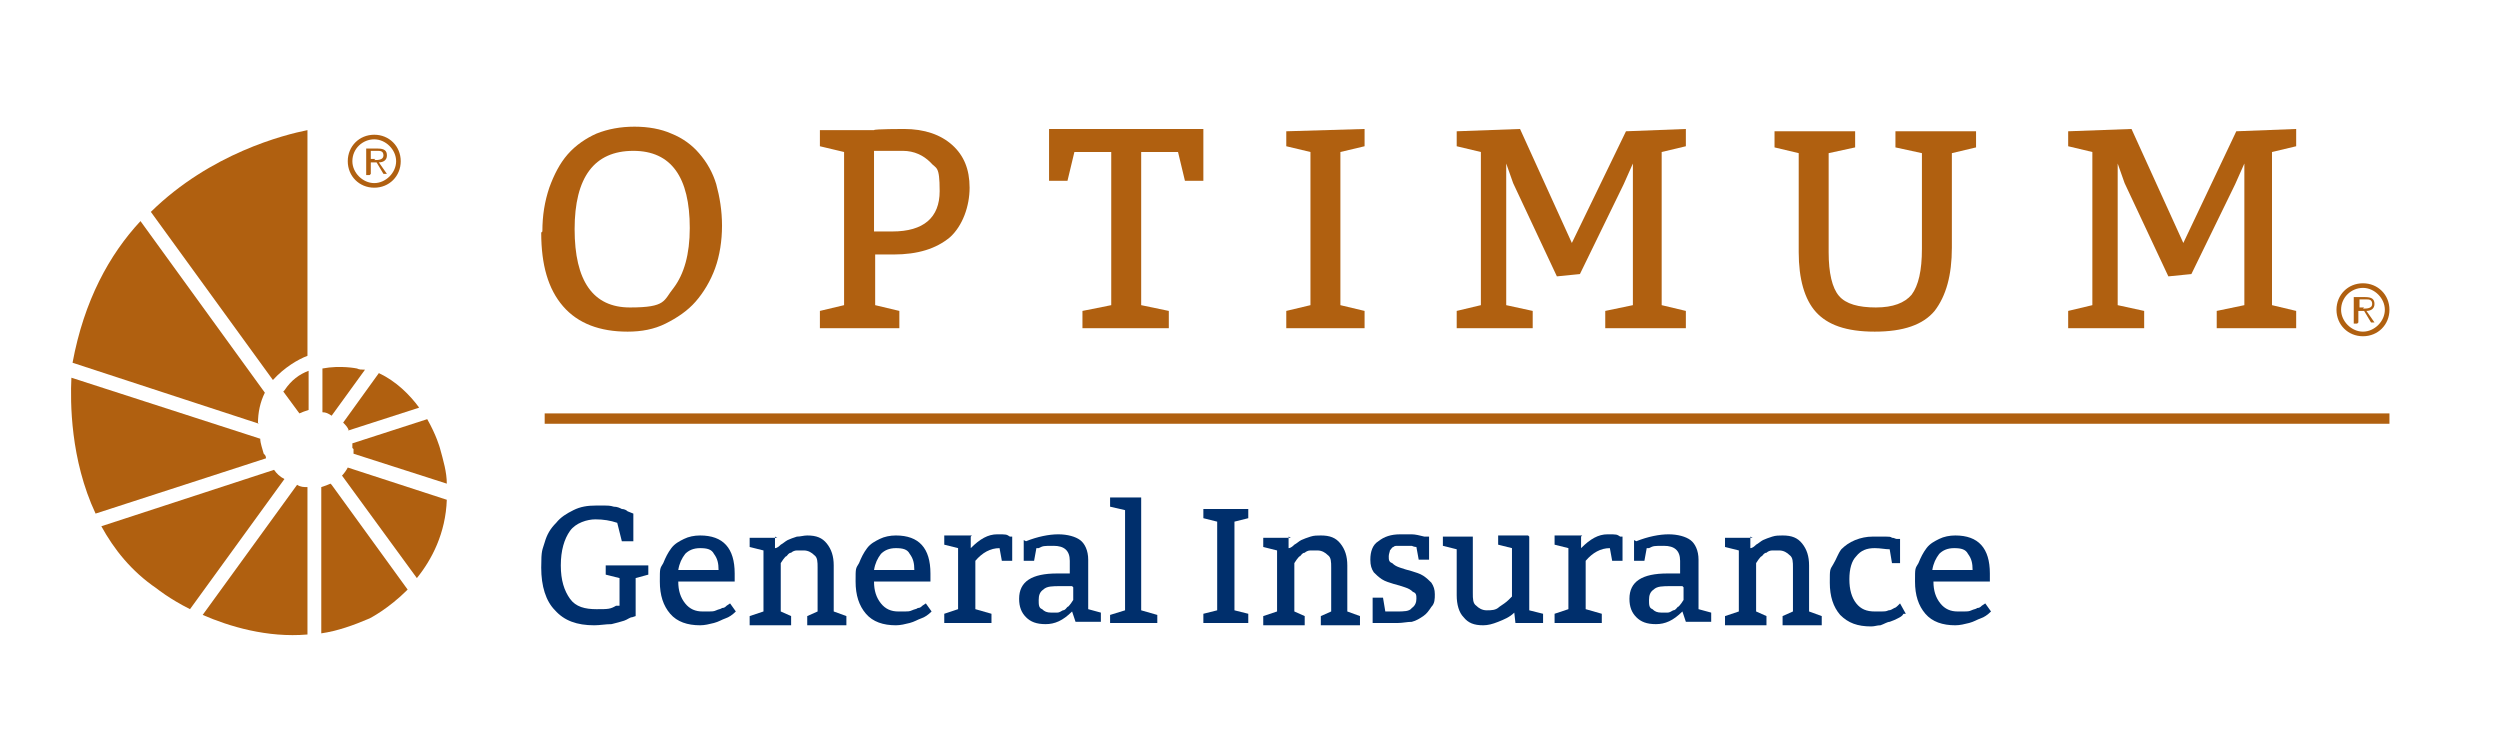
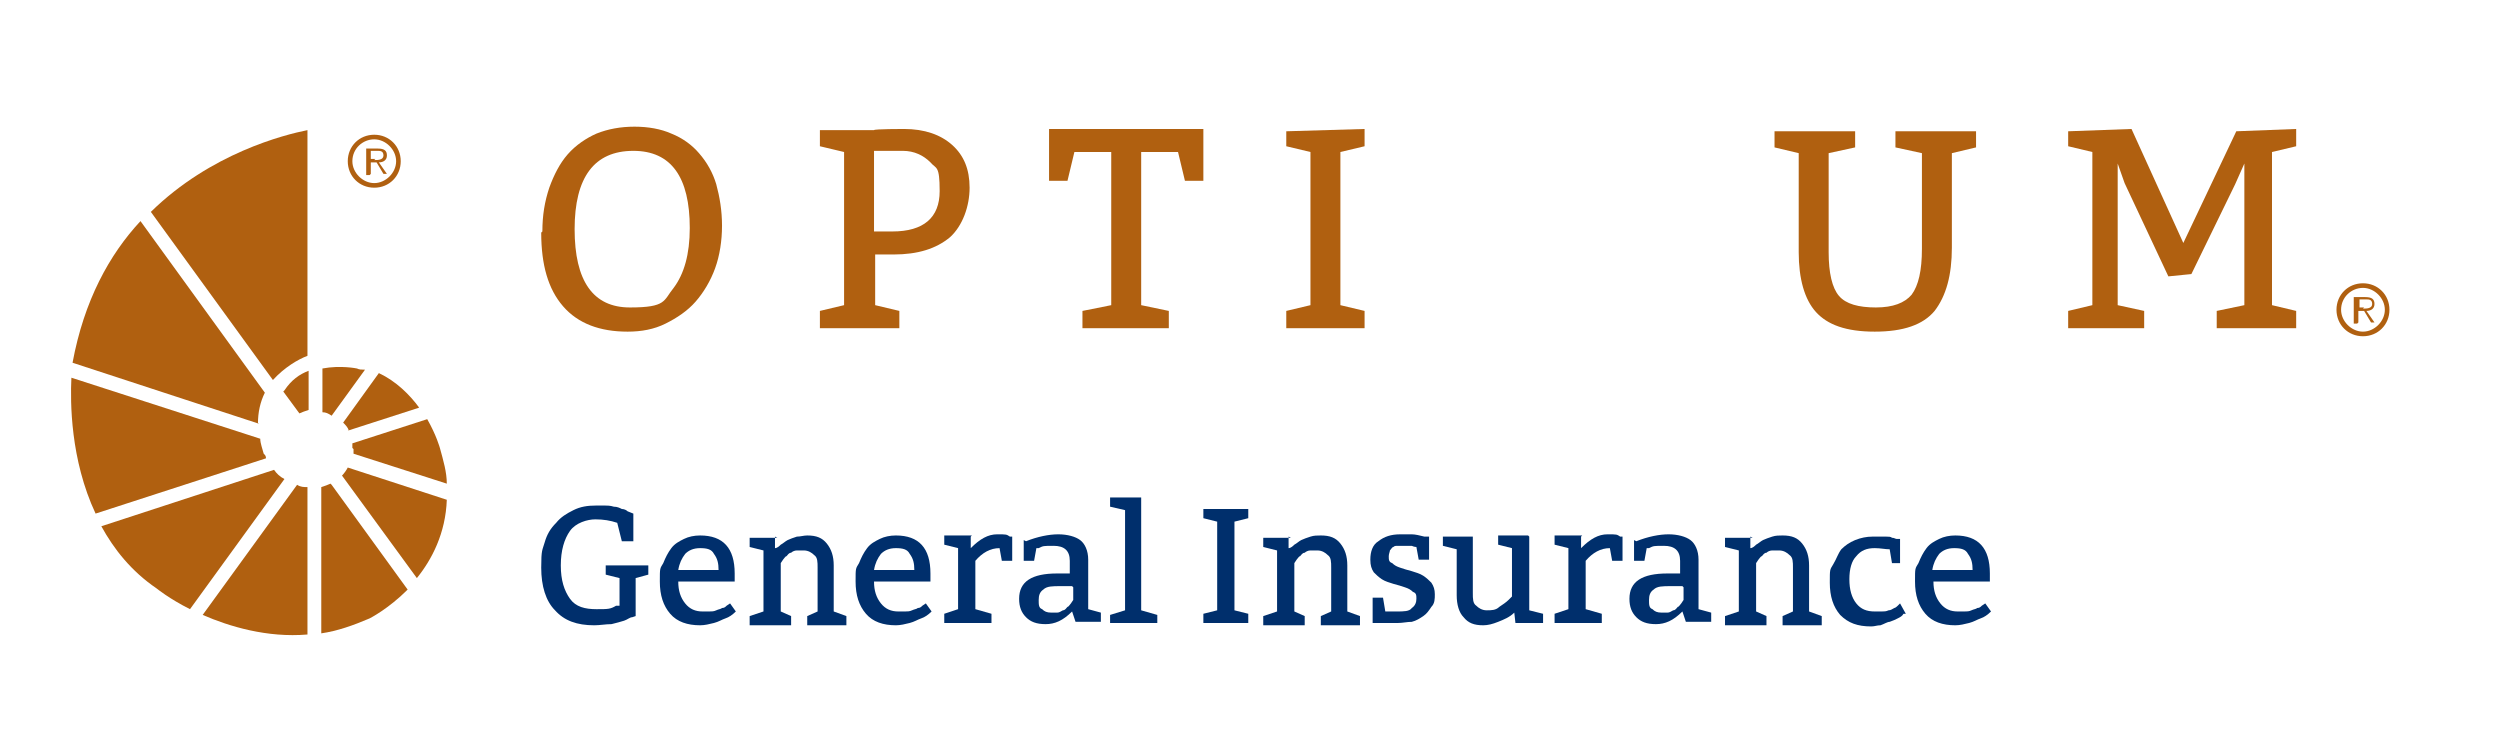
<svg xmlns="http://www.w3.org/2000/svg" id="Layer_1" viewBox="0 0 217.1 64.2">
  <defs>
    <style>      .st0 {        fill: #002f6c;      }      .st1 {        fill: #b06010;      }    </style>
  </defs>
-   <rect class="st1" x="47.3" y="35.9" width="160.2" height=".9" />
  <path class="st1" d="M30.2,14c0,1.3,1,2.3,2.3,2.3s2.3-1,2.3-2.3-1-2.3-2.3-2.3-2.3,1-2.3,2.3M30.6,14c0-1.1.9-1.9,1.9-1.9s1.9.9,1.9,1.9-.9,1.9-1.9,1.9-1.9-.9-1.9-1.9" />
  <path class="st1" d="M32.1,15.2h-.3v-2.3h1c.6,0,.8.2.8.6s-.3.6-.7.6l.7,1h-.3l-.6-1h-.5v1ZM32.5,13.9c.3,0,.8,0,.8-.4s-.3-.4-.5-.4h-.6v.7h.4Z" />
  <path class="st1" d="M23.8,40.8l-15,4.9c1.1,2,2.6,3.9,4.8,5.4,0,0,1.1.9,2.9,1.8l8.2-11.3c-.4-.2-.7-.5-.9-.8" />
  <path class="st1" d="M22.9,39.4c-.1-.4-.3-.9-.3-1.3l-16.4-5.3c-.1,2.1-.1,7.1,2.1,11.8l14.8-4.8c0-.2-.1-.3-.1-.3" />
  <path class="st1" d="M30.2,40.6c-.1.2-.3.5-.5.7l6.5,8.9c1.3-1.6,2.5-3.9,2.6-6.8l-8.6-2.8Z" />
  <path class="st1" d="M30.7,39c0,.1,0,.3,0,.4l8.1,2.6c0-1-.3-2-.6-3.1,0,0-.3-1.1-1.1-2.5l-6.5,2.1c0,.1,0,.3,0,.4" />
  <path class="st1" d="M30.2,37.4l6.2-2c-.8-1.1-2-2.3-3.5-3l-3.1,4.3c.2.2.4.4.5.7" />
  <path class="st1" d="M31.6,32.1c-.2,0-.4,0-.6-.1,0,0-1.4-.3-3,0v3.8c.3,0,.5.1.8.3l2.9-4Z" />
  <path class="st1" d="M26.7,42.3c-.3,0-.6,0-.9-.2l-8.2,11.3c2.3,1,5.6,2,9.1,1.7v-12.8Z" />
  <path class="st1" d="M23.7,33c1-1.1,2.2-1.8,3-2.1V11.3c-2,.4-8.4,2-13.6,7.1l10.6,14.6Z" />
  <path class="st1" d="M28.7,42c-.2.1-.5.2-.8.3v12.7c1.4-.2,2.8-.7,4.2-1.3,0,0,1.6-.8,3.3-2.5l-6.6-9.1Z" />
  <path class="st1" d="M24.6,34s0,0,0,0l1.4,1.9c.2-.1.5-.2.8-.3v-3.4c-.8.3-1.5.8-2.1,1.7" />
  <path class="st1" d="M22.4,36.8c0-1,.2-1.9.6-2.7l-10.8-14.9c-2.7,2.9-4.9,6.9-5.9,12.3l16.2,5.3Z" />
  <path class="st1" d="M202.9,26.9c0,1.3,1,2.3,2.3,2.3s2.3-1,2.3-2.3-1-2.3-2.3-2.3-2.3,1-2.3,2.3M203.3,26.9c0-1.1.9-1.9,1.9-1.9s1.9.9,1.9,1.9-.9,1.9-1.9,1.9-1.9-.9-1.9-1.9" />
  <path class="st1" d="M204.7,28.1h-.3v-2.3h1c.6,0,.8.2.8.6s-.3.6-.7.6l.7,1h-.3l-.6-1h-.5v1ZM205.2,26.8c.3,0,.8,0,.8-.4s-.3-.4-.5-.4h-.6v.7h.4Z" />
  <path class="st1" d="M47.1,20.1c0-1.4.2-2.6.6-3.8.4-1.1.9-2.1,1.6-2.9.7-.8,1.6-1.4,2.5-1.8,1-.4,2.1-.6,3.3-.6s2.3.2,3.2.6c1,.4,1.8,1,2.4,1.7.7.8,1.2,1.7,1.5,2.7.3,1.1.5,2.3.5,3.6s-.2,2.6-.6,3.7c-.4,1.1-1,2.1-1.7,2.9-.7.8-1.6,1.4-2.6,1.9-1,.5-2.1.7-3.3.7-2.4,0-4.3-.7-5.6-2.2-1.3-1.5-1.9-3.6-1.9-6.4M55,13.1c-3.4,0-5.1,2.3-5.1,6.8s1.6,6.8,4.8,6.8,2.9-.6,3.8-1.7c.9-1.2,1.4-2.9,1.4-5.2,0-4.4-1.6-6.7-4.9-6.7" />
  <path class="st1" d="M71.2,28.5v-1.5l2.1-.5v-13.3l-2.1-.5v-1.4h4.7c0-.1,2.6-.1,2.6-.1,1.8,0,3.2.5,4.2,1.4,1,.9,1.5,2.1,1.5,3.7s-.6,3.3-1.7,4.3c-1.2,1-2.8,1.5-4.9,1.5h-1.6v4.4l2.1.5v1.5h-6.8ZM75.9,13.2v6.9h1.6c2.7,0,4.1-1.2,4.1-3.5s-.3-1.9-.8-2.5c-.6-.6-1.4-1-2.4-1h-2.5Z" />
  <polygon class="st1" points="101.5 27 101.5 28.5 94 28.5 94 27 96.5 26.5 96.5 13.2 93.3 13.2 92.7 15.7 91.1 15.7 91.1 11.2 104.5 11.2 104.5 15.7 102.9 15.7 102.3 13.2 99.1 13.2 99.1 26.5 101.5 27" />
  <polygon class="st1" points="118.5 27 118.5 28.5 111.7 28.5 111.7 27 113.8 26.5 113.8 13.2 111.7 12.7 111.7 11.4 118.5 11.2 118.5 12.7 116.4 13.2 116.4 26.5 118.5 27" />
-   <polygon class="st1" points="139.4 28.5 139.4 27 141.8 26.5 141.8 14.2 141 16 137.2 23.8 135.2 24 131.4 15.9 130.8 14.2 130.8 26.5 133.1 27 133.1 28.5 126.5 28.5 126.5 27 128.6 26.5 128.6 13.2 126.5 12.7 126.5 11.4 132 11.2 136.5 21.1 141.2 11.4 146.4 11.2 146.4 12.7 144.3 13.2 144.3 26.5 146.4 27 146.4 28.5 139.4 28.5" />
  <path class="st1" d="M169.5,13.2v8.3c0,2.4-.5,4.2-1.5,5.5-1,1.2-2.7,1.8-5.2,1.8s-4.1-.6-5.1-1.7c-1-1.1-1.5-2.9-1.5-5.2v-8.6l-2.1-.5v-1.4h7c0-.1,0,1.4,0,1.4l-2.3.5v8.6c0,1.8.3,3.1.9,3.8.6.7,1.7,1,3.2,1s2.5-.4,3.1-1.1c.6-.8.9-2.1.9-4v-8.3l-2.3-.5v-1.4h7c0-.1,0,1.4,0,1.4l-2.1.5Z" />
  <polygon class="st1" points="192.5 28.5 192.5 27 194.9 26.5 194.9 14.2 194.1 16 190.3 23.8 188.3 24 184.5 15.9 183.9 14.2 183.9 26.5 186.2 27 186.2 28.5 179.6 28.5 179.6 27 181.7 26.5 181.7 13.2 179.6 12.7 179.6 11.4 185.1 11.2 189.6 21.1 194.2 11.4 199.4 11.2 199.4 12.7 197.3 13.2 197.3 26.5 199.4 27 199.4 28.5 192.5 28.5" />
  <path class="st0" d="M55.2,50.4v3.1s0,0-.3.1c-.2,0-.4.2-.7.3-.3.1-.7.2-1.1.3-.5,0-1,.1-1.5.1-1.5,0-2.6-.4-3.4-1.3-.8-.8-1.2-2.1-1.2-3.7s.1-1.5.3-2.2c.2-.7.5-1.2,1-1.7.4-.5.9-.8,1.5-1.1.6-.3,1.2-.4,2-.4s.5,0,.7,0,.5,0,.8.1c.3,0,.5.1.7.2.2,0,.4.1.5.2l.5.2v2.4h-1l-.4-1.6c-.6-.2-1.2-.3-1.9-.3s-1.7.3-2.2,1c-.5.7-.8,1.7-.8,3s.3,2.2.8,2.9,1.3.9,2.3.9,1.2,0,1.7-.3h.3v-2.4l-1.2-.3v-.8h3.7c0,0,0,.8,0,.8l-1.1.3Z" />
  <path class="st0" d="M63.8,50.5h-4.9c0,.8.2,1.4.6,1.9.4.5.9.7,1.5.7s.4,0,.6,0c.2,0,.4,0,.6-.1s.4-.1.5-.2c.2,0,.3-.1.4-.2l.3-.2.5.7c-.3.3-.6.5-.9.6-.3.1-.6.3-1,.4-.4.1-.8.2-1.2.2-1.1,0-2-.3-2.6-1-.6-.7-.9-1.6-.9-2.8s0-1.1.3-1.6c.2-.5.4-.9.7-1.3.3-.4.7-.6,1.1-.8.4-.2.9-.3,1.4-.3,2,0,3,1.1,3,3.3v.8ZM59,49.5h3.4c0-.6-.1-1-.4-1.4-.2-.4-.6-.5-1.2-.5s-1,.2-1.3.5c-.3.4-.5.8-.6,1.4" />
  <path class="st0" d="M67.3,46.6v1c.2,0,.4-.2.5-.3.2-.1.4-.3.6-.4.2-.1.5-.2.8-.3.3,0,.6-.1.9-.1.8,0,1.3.2,1.7.7.4.5.6,1.1.6,1.9v4l1.1.4v.8h-3.4v-.8l.9-.4v-3.8c0-.5,0-.9-.3-1.1-.2-.2-.5-.4-.9-.4s-.4,0-.6,0c-.2,0-.4.1-.5.2-.2,0-.3.2-.4.3-.1,0-.2.2-.3.3l-.2.3v4.2l.9.4v.8h-3.6v-.8l1.2-.4v-5.3l-1.2-.3v-.8h2.4Z" />
  <path class="st0" d="M80.8,50.5h-4.9c0,.8.2,1.4.6,1.9.4.5.9.7,1.5.7s.4,0,.6,0c.2,0,.4,0,.6-.1s.4-.1.5-.2c.2,0,.3-.1.4-.2l.3-.2.5.7c-.3.3-.6.5-.9.6-.3.1-.6.3-1,.4-.4.1-.8.2-1.2.2-1.1,0-2-.3-2.6-1-.6-.7-.9-1.6-.9-2.8s0-1.1.3-1.6c.2-.5.4-.9.7-1.3.3-.4.7-.6,1.1-.8.4-.2.9-.3,1.4-.3,2,0,3,1.1,3,3.3v.8ZM76,49.5h3.4c0-.6-.1-1-.4-1.4-.2-.4-.6-.5-1.2-.5s-1,.2-1.3.5c-.3.4-.5.8-.6,1.4" />
  <path class="st0" d="M84.3,46.6v1c.8-.8,1.5-1.2,2.3-1.2s.8,0,1.1.2h.2s0,2.1,0,2.1h-.9l-.2-1.1c-.8,0-1.5.4-2.1,1.1v4.2l1.4.4v.8h-4.1v-.8l1.2-.4v-5.3l-1.2-.3v-.8h2.4Z" />
  <path class="st0" d="M89.1,47c1-.4,2-.6,2.8-.6s1.5.2,1.9.5c.4.3.7.9.7,1.7v4.3l1.1.3v.8h-2.2c0,0-.3-.9-.3-.9-.8.8-1.5,1.1-2.3,1.1s-1.3-.2-1.7-.6c-.4-.4-.6-.9-.6-1.6,0-1.5,1.1-2.2,3.3-2.2h1.1v-1.1c0-.9-.5-1.3-1.4-1.3s-.9,0-1.3.2h-.2c0,0-.2,1.1-.2,1.1h-.9v-1.8ZM93.1,50.9h-1c-.7,0-1.2,0-1.5.3-.3.2-.4.5-.4.9s0,.7.3.8c.2.2.4.3.8.3s.3,0,.5,0c.2,0,.3-.1.5-.2.2,0,.3-.2.4-.3.1,0,.2-.2.3-.3l.2-.3v-1.1Z" />
  <polygon class="st0" points="99.1 43.2 99.1 53 100.5 53.4 100.5 54.1 96.4 54.1 96.4 53.4 97.7 53 97.7 44.3 96.4 44 96.4 43.2 99.1 43.2" />
  <polygon class="st0" points="108.4 53.3 108.4 54.1 104.5 54.1 104.5 53.3 105.7 53 105.7 45.3 104.5 45 104.5 44.2 108.4 44.2 108.4 45 107.2 45.3 107.2 53 108.4 53.3" />
  <path class="st0" d="M111.9,46.6v1c.2,0,.4-.2.5-.3.2-.1.4-.3.6-.4.2-.1.5-.2.8-.3s.6-.1.9-.1c.8,0,1.3.2,1.7.7.4.5.6,1.1.6,1.9v4l1.1.4v.8h-3.4v-.8l.9-.4v-3.8c0-.5,0-.9-.3-1.1-.2-.2-.5-.4-.9-.4s-.4,0-.6,0c-.2,0-.4.1-.5.2-.2,0-.3.2-.4.3-.1,0-.2.2-.3.3l-.2.3v4.2l.9.4v.8h-3.6v-.8l1.2-.4v-5.3l-1.2-.3v-.8h2.4Z" />
  <path class="st0" d="M119.1,51.9h1l.2,1.2c0,0,.2,0,.4,0,.2,0,.4,0,.6,0,.6,0,1.1,0,1.3-.3.3-.2.4-.5.4-.8s0-.5-.3-.6c-.2-.2-.4-.3-.7-.4-.3-.1-.6-.2-1-.3-.3-.1-.7-.2-1-.4-.3-.2-.5-.4-.7-.6-.2-.3-.3-.6-.3-1.1,0-.7.2-1.3.7-1.6.5-.4,1.1-.6,1.9-.6.3,0,.7,0,1,0,.3,0,.7.1,1.1.2h.4c0,.1,0,2,0,2h-.9l-.2-1.1c0,0-.2,0-.4-.1-.2,0-.5,0-.7,0s-.3,0-.5,0c-.2,0-.3,0-.4.1-.1,0-.2.2-.3.3,0,.1-.1.3-.1.5,0,.3,0,.5.3.6.2.2.4.3.7.4.3.1.6.2,1,.3.3.1.7.2,1,.4s.5.4.7.6c.2.3.3.6.3,1s0,.8-.3,1.1c-.2.3-.4.6-.7.8-.3.2-.6.4-1,.5-.4,0-.8.1-1.2.1s-.3,0-.5,0c-.2,0-.3,0-.5,0-.2,0-.3,0-.5,0-.1,0-.3,0-.4,0h-.3c0,0,0-2.2,0-2.2Z" />
  <path class="st0" d="M132.8,46.6v6.4l1.2.3v.8h-2.4c0,0-.1-.9-.1-.9-.4.4-.9.6-1.4.8-.5.2-.9.3-1.3.3-.8,0-1.3-.2-1.7-.7-.4-.4-.6-1.1-.6-1.9v-4l-1.2-.3v-.8h2.6c0,0,0,4.9,0,4.9,0,.5,0,.9.3,1.1.2.2.5.4.9.4s.8,0,1.1-.3c.3-.2.6-.4.8-.6l.3-.3v-4.2l-1.2-.3v-.8h2.6Z" />
  <path class="st0" d="M137.3,46.6v1c.8-.8,1.5-1.2,2.3-1.2s.8,0,1.1.2h.2s0,2.1,0,2.1h-.9l-.2-1.1c-.8,0-1.5.4-2.1,1.1v4.2l1.4.4v.8h-4.1v-.8l1.2-.4v-5.3l-1.2-.3v-.8h2.4Z" />
  <path class="st0" d="M142.1,47c1-.4,2-.6,2.8-.6s1.5.2,1.9.5c.4.3.7.9.7,1.7v4.3l1.1.3v.8h-2.2c0,0-.3-.9-.3-.9-.8.8-1.5,1.1-2.3,1.1s-1.3-.2-1.7-.6c-.4-.4-.6-.9-.6-1.6,0-1.5,1.1-2.2,3.3-2.2h1.1v-1.1c0-.9-.5-1.3-1.4-1.3s-.9,0-1.3.2h-.2c0,0-.2,1.1-.2,1.1h-.9v-1.8ZM146.1,50.9h-1c-.7,0-1.2,0-1.5.3-.3.2-.4.5-.4.9s0,.7.3.8c.2.2.4.3.8.3s.3,0,.5,0c.2,0,.3-.1.5-.2.2,0,.3-.2.4-.3.1,0,.2-.2.3-.3l.2-.3v-1.1Z" />
  <path class="st0" d="M152,46.6v1c.2,0,.4-.2.5-.3.2-.1.4-.3.6-.4.2-.1.5-.2.8-.3s.6-.1.9-.1c.8,0,1.3.2,1.7.7.4.5.6,1.1.6,1.9v4l1.1.4v.8h-3.4v-.8l.9-.4v-3.8c0-.5,0-.9-.3-1.1-.2-.2-.5-.4-.9-.4s-.4,0-.6,0c-.2,0-.4.1-.5.2-.2,0-.3.2-.4.3-.1,0-.2.2-.3.3l-.2.3v4.2l.9.4v.8h-3.6v-.8l1.2-.4v-5.3l-1.2-.3v-.8h2.4Z" />
  <path class="st0" d="M165.2,48.9h-.9l-.2-1.2c-.4,0-.8-.1-1.3-.1-.7,0-1.2.2-1.6.7-.4.4-.6,1.1-.6,2s.2,1.6.6,2.1c.4.5.9.7,1.6.7s.4,0,.6,0c.2,0,.4,0,.6-.1.2,0,.3-.1.5-.2.1,0,.3-.2.3-.2l.2-.2.5.9h-.2c-.1.2-.3.3-.5.4-.2.1-.4.2-.7.3-.2,0-.5.2-.8.3-.3,0-.5.1-.8.1-1.2,0-2-.3-2.7-1-.6-.7-.9-1.6-.9-2.8s0-1.1.3-1.6.4-.9.7-1.3c.3-.3.7-.6,1.2-.8.5-.2,1-.3,1.5-.3s.4,0,.6,0c.2,0,.4,0,.6,0,.2,0,.4,0,.5.1.2,0,.3.1.4.1h.3c0,.1,0,2.1,0,2.1Z" />
  <path class="st0" d="M172.8,50.5h-4.9c0,.8.2,1.4.6,1.9.4.5.9.7,1.5.7s.4,0,.6,0c.2,0,.4,0,.6-.1s.4-.1.5-.2c.2,0,.3-.1.4-.2l.3-.2.5.7c-.3.3-.6.5-.9.6-.3.1-.6.3-1,.4-.4.1-.8.2-1.2.2-1.1,0-2-.3-2.6-1-.6-.7-.9-1.6-.9-2.8s0-1.1.3-1.6c.2-.5.4-.9.7-1.3.3-.4.7-.6,1.1-.8.4-.2.9-.3,1.4-.3,2,0,3,1.1,3,3.3v.8ZM167.9,49.5h3.4c0-.6-.1-1-.4-1.4-.2-.4-.6-.5-1.2-.5s-1,.2-1.3.5c-.3.4-.5.8-.6,1.4" />
</svg>